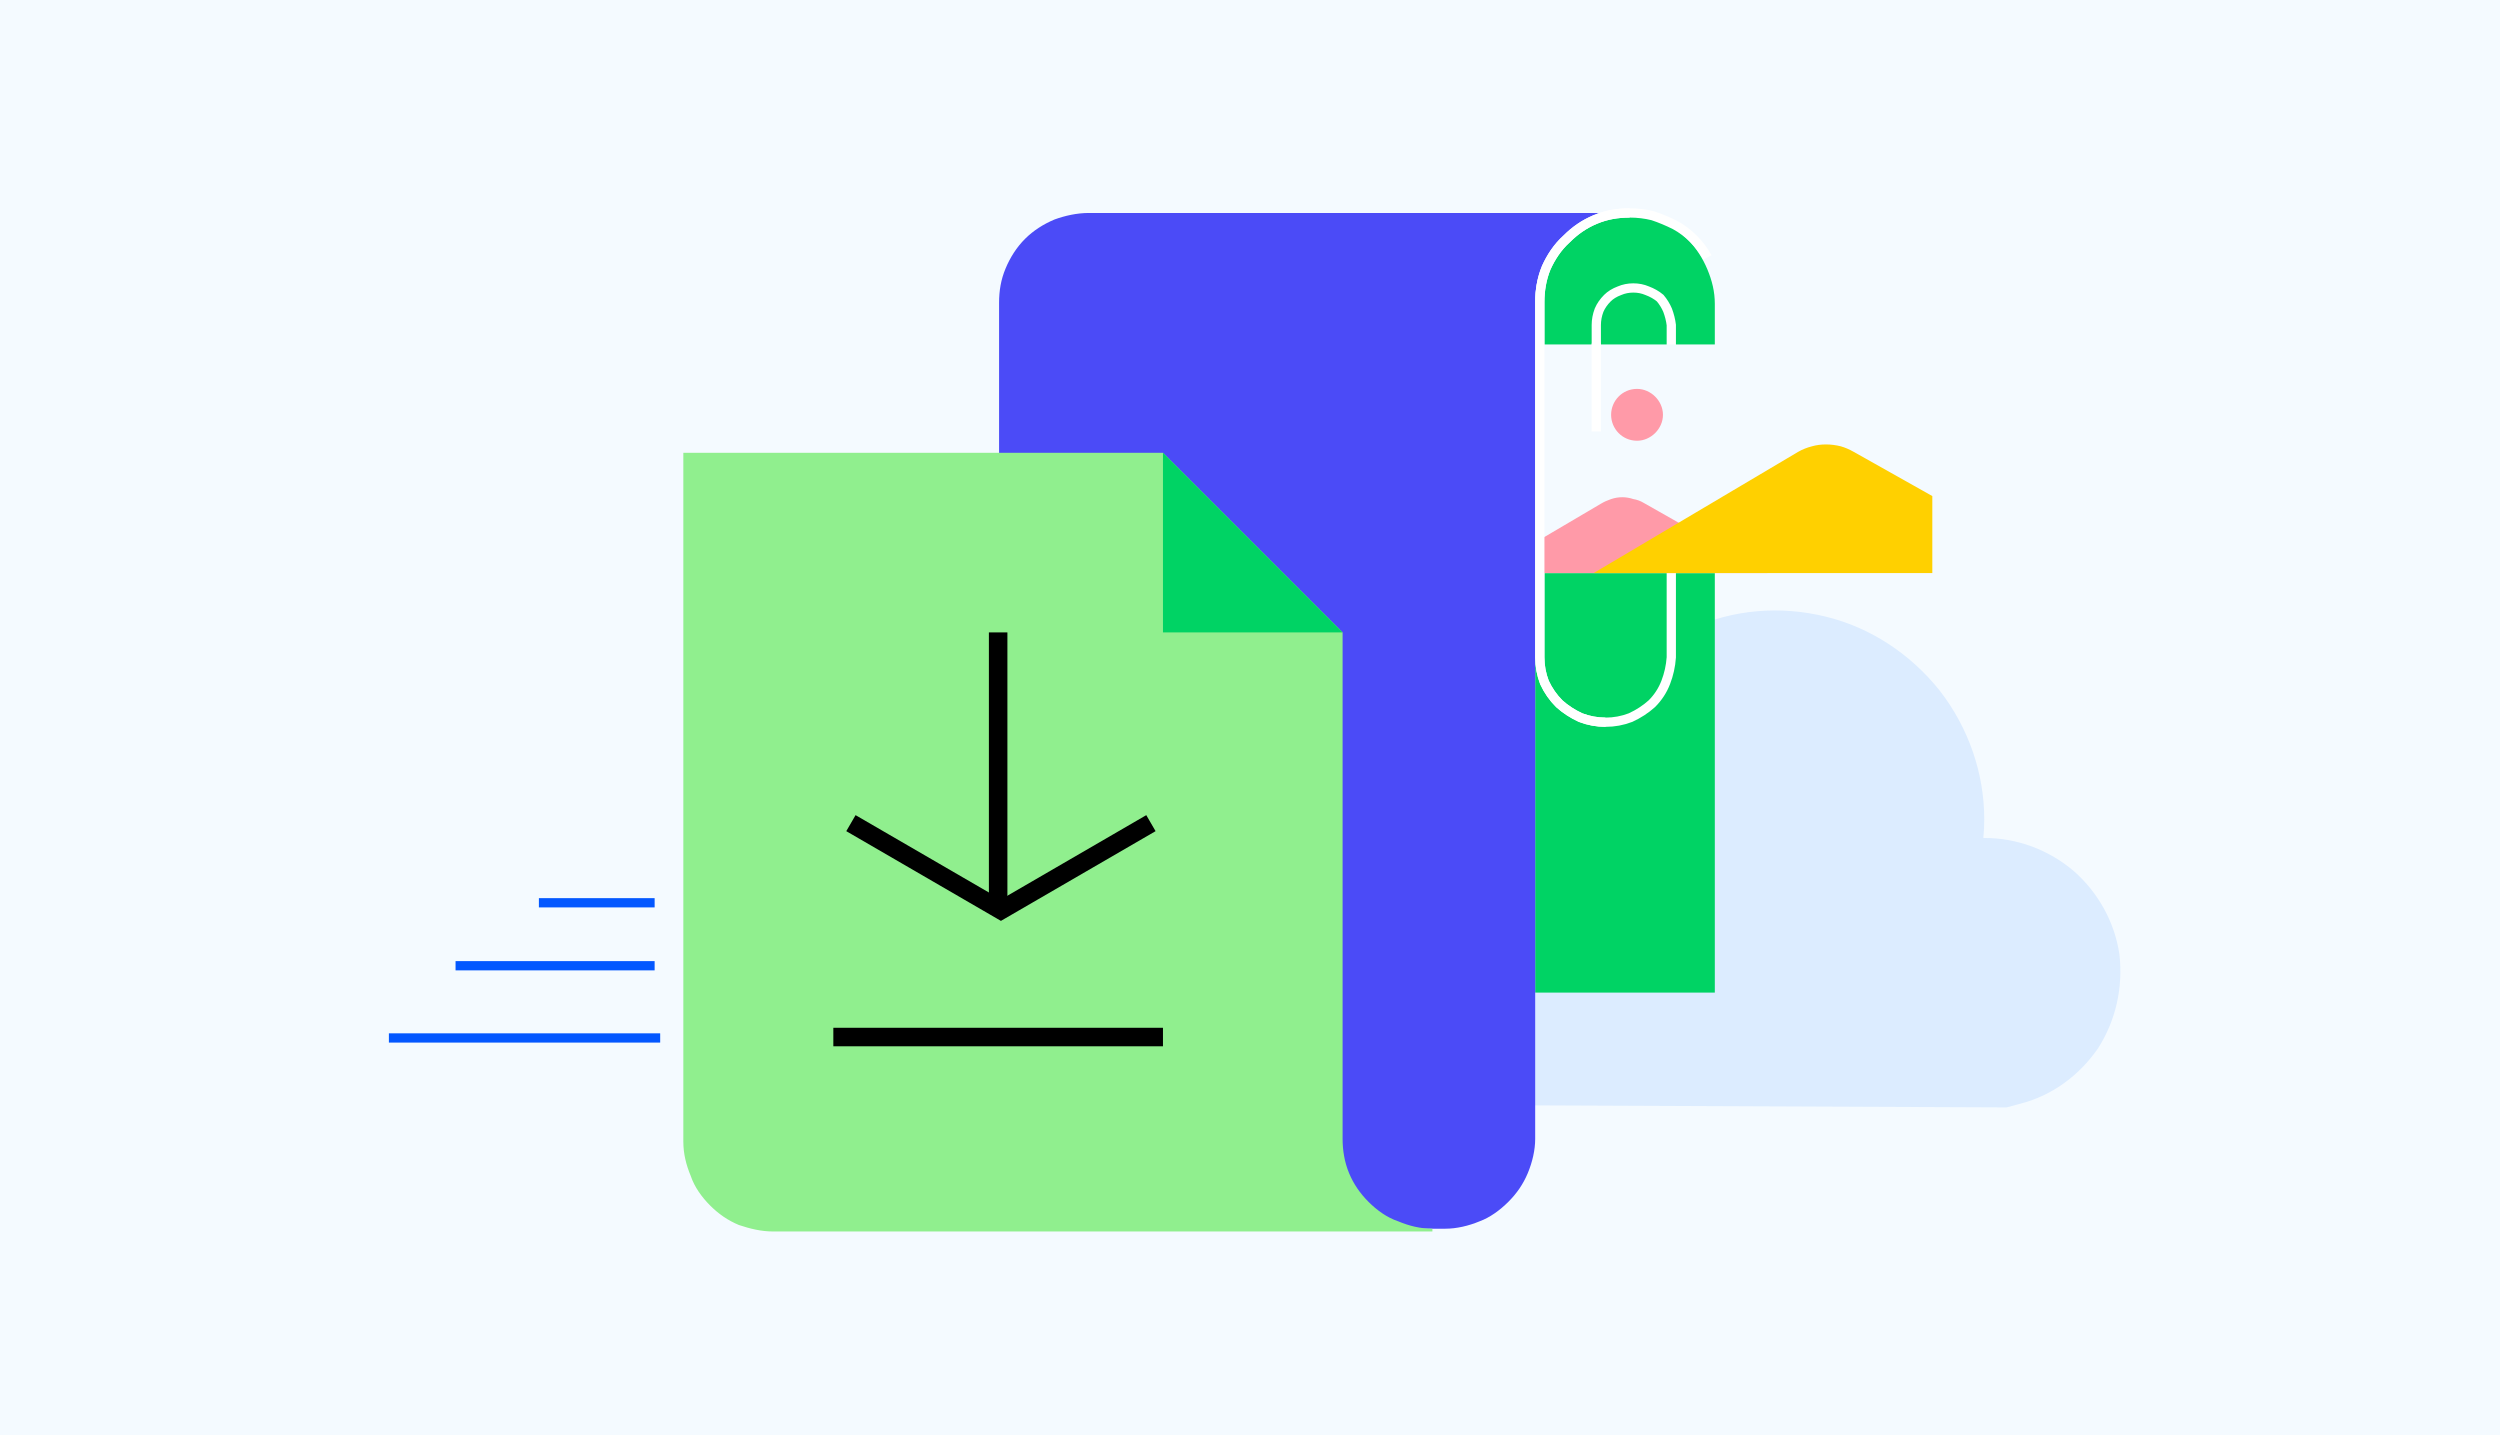
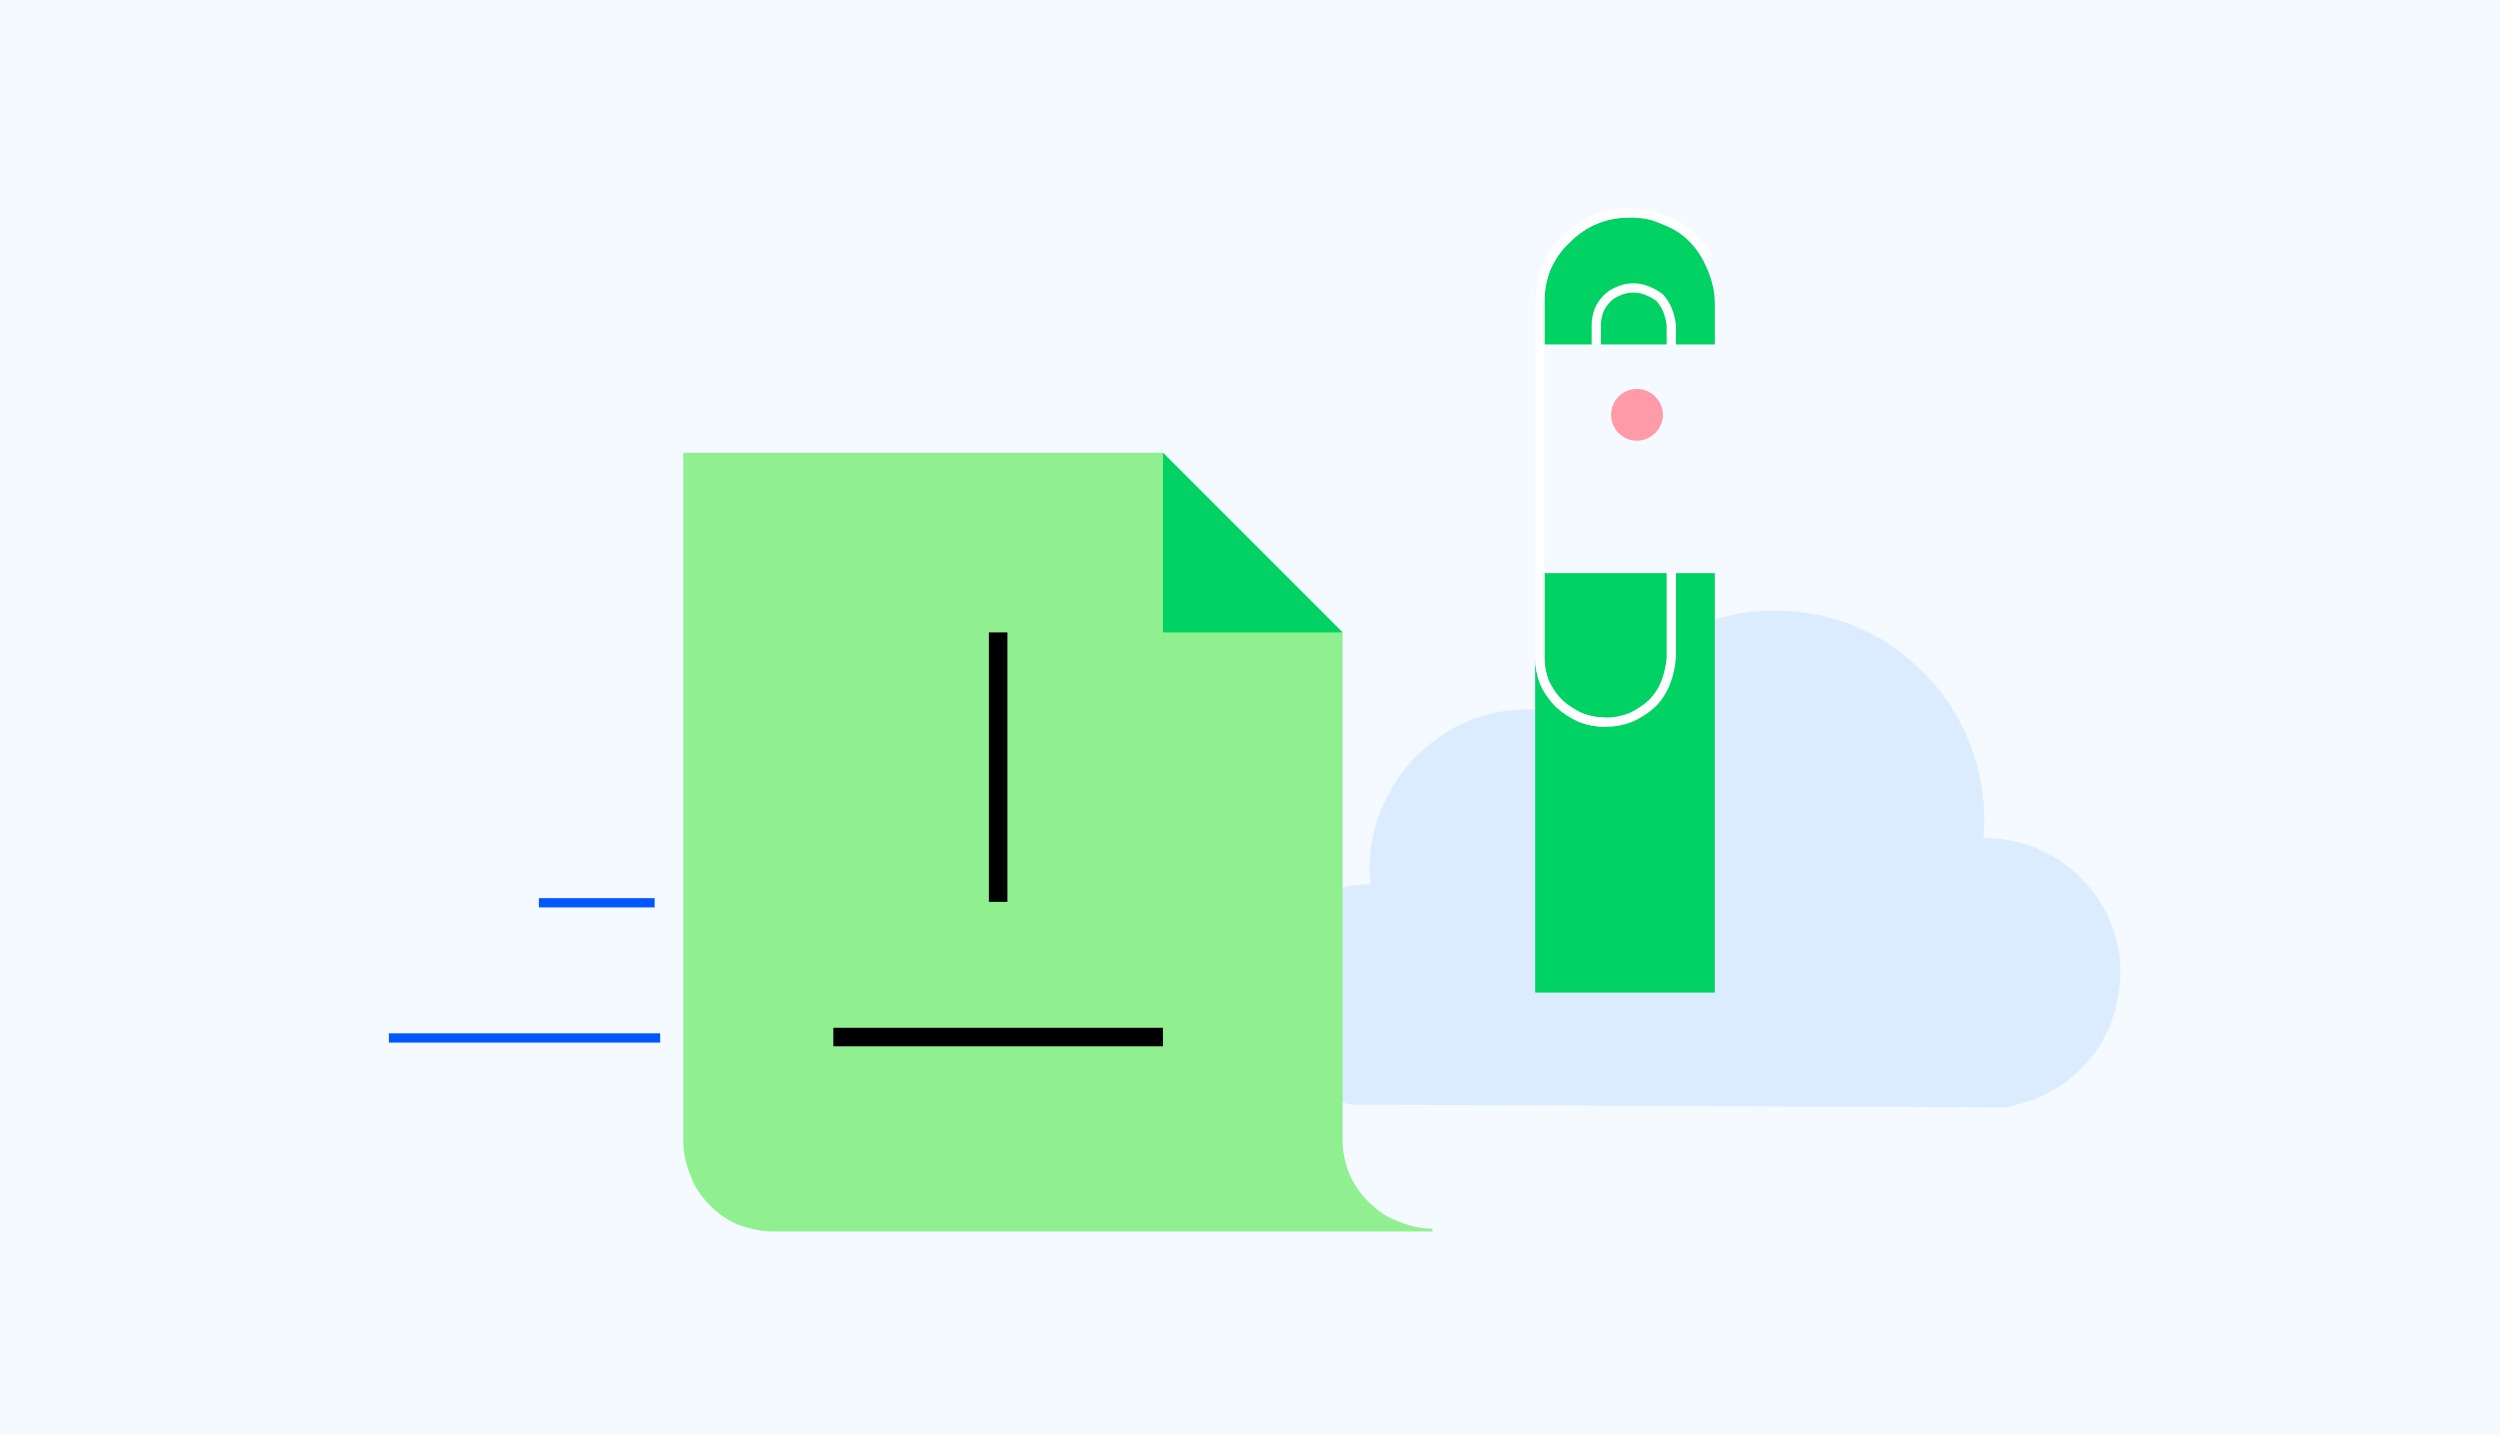
<svg xmlns="http://www.w3.org/2000/svg" version="1.2" viewBox="0 0 270 155" width="270" height="155">
  <defs>
    <clipPath clipPathUnits="userSpaceOnUse" id="cp1">
-       <path d="m166.29 37.17h42.4v24.72h-42.4z" />
+       <path d="m166.29 37.17h42.4h-42.4z" />
    </clipPath>
  </defs>
  <style>.a{fill:none}.b{fill:#dcecff}.c{fill:#00d364}.d{fill:#4b4bf7}.e{fill:#94e6e2}.f{fill:#90ef8e}.g{fill:none;stroke:#000;stroke-width:2}.h{fill:none;stroke:#0357ff}.i{fill:none;stroke:#fff}.j{fill:#f4faff}.k{fill:#ff9aa8}.l{fill:#ffd000}.m{fill:#fff;stroke:#fff}</style>
  <path fill="#F4FAFF" d="m0 0h270v155h-270z" />
  <path class="b" d="m136 107.4c0-1.5 0.3-3.1 0.9-4.5 0.6-1.5 1.4-2.8 2.6-3.9 1.1-1.1 2.4-2 3.8-2.6 1.5-0.6 3.1-0.9 4.6-0.9h0.1q-0.1-0.8-0.1-1.6c0-2.9 0.7-5.7 2.1-8.2 1.3-2.5 3.2-4.6 5.6-6.2 2.3-1.6 5.1-2.6 7.9-2.8 2.8-0.3 5.7 0.1 8.3 1.2 2.4-4.5 6.2-8 10.8-10 4.6-2.1 9.7-2.5 14.6-1.3 4.9 1.2 9.2 4.1 12.3 8 3.1 4 4.8 8.9 4.8 13.9q0 1-0.1 2h0.1c3.6 0 7 1.3 9.7 3.6 2.6 2.3 4.4 5.5 4.9 9 0.4 3.6-0.4 7.1-2.3 10.1-2 2.9-4.9 5.1-8.4 6l-1.5 0.4-70.6-0.3c-1.4-0.2-2.7-0.7-4-1.4-1.2-0.7-2.3-1.6-3.3-2.7-0.9-1-1.6-2.3-2.1-3.6-0.5-1.3-0.7-2.7-0.7-4.2z" />
  <path class="a" d="m167.4 123.3c-24.5 0-44.4-20-44.4-44.8 0-24.8 19.9-44.8 44.4-44.8 24.6 0 44.4 20 44.4 44.8 0 24.8-19.8 44.8-44.4 44.8z" />
  <path class="c" d="m165.8 107.2h19.4v-74.4c0-1.3-0.3-2.5-0.8-3.7-0.5-1.2-1.2-2.3-2.1-3.2-0.9-0.9-1.9-1.6-3.1-2.1-1.2-0.5-2.5-0.7-3.7-0.7-1.3 0-2.6 0.2-3.7 0.7-1.2 0.5-2.3 1.2-3.2 2.1-0.9 0.9-1.6 2-2.1 3.2-0.5 1.2-0.7 2.4-0.7 3.7z" />
  <path class="d" d="" />
-   <path class="d" d="m156.1 132.7c1.2 0 2.5-0.3 3.7-0.8 1.1-0.4 2.2-1.2 3.1-2.1 0.9-0.9 1.6-1.9 2.1-3.1 0.5-1.2 0.8-2.5 0.8-3.7v-90.3c0-1.3 0.2-2.5 0.7-3.7 0.5-1.2 1.2-2.3 2.1-3.2 0.9-0.9 2-1.6 3.2-2.1 1.1-0.4 2.4-0.7 3.7-0.7h-57.9c-1.3 0-2.6 0.3-3.7 0.7-1.2 0.5-2.3 1.2-3.2 2.1-0.9 0.9-1.6 2-2.1 3.2-0.5 1.2-0.7 2.4-0.7 3.7v100z" />
  <path class="d" d="" />
-   <path class="e" d="" />
  <path class="f" d="m154.7 132.7c-1.3 0-2.5-0.3-3.7-0.8-1.2-0.4-2.3-1.2-3.2-2.1-0.9-0.9-1.6-1.9-2.1-3.1-0.5-1.2-0.7-2.5-0.7-3.7v-54.7l-19.4-19.4h-51.8v74.4c0 1.3 0.3 2.5 0.8 3.7 0.4 1.2 1.2 2.3 2.1 3.2 0.9 0.9 1.9 1.6 3.1 2.1 1.2 0.4 2.4 0.7 3.7 0.7h71.2z" />
  <path class="g" d="m107.8 68.3v29.1" />
-   <path class="g" d="m91.9 88.9l16.2 9.4 16.2-9.4" />
  <path class="g" d="m125.6 112h-35.6" />
  <path class="h" d="m58.2 97.5h12.5" />
-   <path class="h" d="m49.2 104.3h21.5" />
  <path class="h" d="m42 112.1h29.3" />
  <path class="i" d="m184.4 27.8q-0.6-1.1-1.5-2-0.9-0.9-2-1.5-1.2-0.6-2.4-1-1.2-0.3-2.5-0.3c-1.3 0-2.5 0.2-3.7 0.7-1.2 0.5-2.2 1.2-3.1 2.1-1 0.9-1.7 2-2.2 3.1-0.5 1.2-0.7 2.5-0.7 3.7v38.4q0 1.4 0.5 2.7 0.6 1.3 1.6 2.3 1 0.9 2.3 1.5 1.3 0.5 2.7 0.5 1.4 0 2.7-0.5 1.3-0.6 2.3-1.5 1-1 1.5-2.3 0.5-1.3 0.6-2.7v-35.9q-0.1-0.8-0.4-1.6-0.3-0.7-0.8-1.3-0.6-0.5-1.4-0.8-0.7-0.3-1.5-0.3-0.8 0-1.5 0.3-0.8 0.3-1.3 0.8-0.6 0.6-0.9 1.3-0.3 0.8-0.3 1.6v26" />
  <path class="j" d="m166.3 37.2h42.4v24.7h-42.4z" />
  <g clip-path="url(#cp1)">
    <path class="k" d="m201.3 67.8l-23.8-13.5q-0.5-0.3-1.1-0.4-0.6-0.2-1.2-0.2-0.6 0-1.2 0.2-0.6 0.2-1.1 0.5l-23.6 13.9q-0.7 0.4-1.3 0.9-0.5 0.6-0.9 1.3-0.4 0.7-0.7 1.5-0.2 0.8-0.1 1.6l0.2 27.2q0 0.7 0.2 1.3 0.1 0.6 0.5 1.2 0.3 0.5 0.7 1 0.5 0.4 1.1 0.7l23.6 13.4q0.7 0.4 1.5 0.7 0.8 0.2 1.6 0.1 0.8 0 1.6-0.2 0.8-0.2 1.5-0.6l23.5-13.8q0.5-0.3 1-0.8 0.4-0.5 0.7-1 0.3-0.6 0.5-1.2 0.2-0.6 0.2-1.3l-0.3-27.2q0-0.8-0.2-1.6-0.2-0.7-0.6-1.4-0.4-0.7-1-1.3-0.6-0.6-1.3-1z" />
    <path class="l" d="m222.6 61.4l-22.4-12.6q-0.7-0.4-1.4-0.6-0.8-0.2-1.6-0.2-0.8 0-1.5 0.2-0.8 0.2-1.5 0.6l-22.1 13.1q-0.9 0.5-1.6 1.2-0.7 0.7-1.2 1.6-0.5 0.9-0.8 1.9-0.2 0.9-0.2 2l0.2 25.4q0 0.8 0.2 1.7 0.3 0.8 0.7 1.5 0.4 0.7 1 1.3 0.6 0.6 1.4 1l22.1 12.6q0.9 0.5 1.9 0.7 0.9 0.3 2 0.3 1-0.1 1.9-0.3 1-0.3 1.9-0.8l21.9-12.9q0.8-0.5 1.3-1.1 0.6-0.6 1.1-1.3 0.4-0.7 0.6-1.5 0.2-0.9 0.2-1.7l-0.2-25.4q0-1.1-0.3-2-0.3-1-0.8-1.9-0.5-0.9-1.2-1.6-0.8-0.7-1.6-1.2z" />
  </g>
  <path class="k" d="m176.8 47.6c-1.6 0-2.8-1.3-2.8-2.8 0-1.5 1.2-2.8 2.8-2.8 1.5 0 2.8 1.3 2.8 2.8 0 1.5-1.3 2.8-2.8 2.8z" />
-   <path fill-rule="evenodd" class="m" d="m172.4 37.1v9.5" />
  <path class="i" d="m176 23c-1.3 0-2.5 0.2-3.7 0.7-1.2 0.5-2.2 1.2-3.1 2.1-1 0.9-1.7 2-2.2 3.1-0.5 1.2-0.7 2.5-0.7 3.7v38.4q0 1.4 0.5 2.7 0.6 1.3 1.6 2.3 1 0.9 2.3 1.5 1.3 0.5 2.7 0.5" />
  <path class="c" d="m125.6 48.9l19.4 19.4h-19.4z" />
</svg>